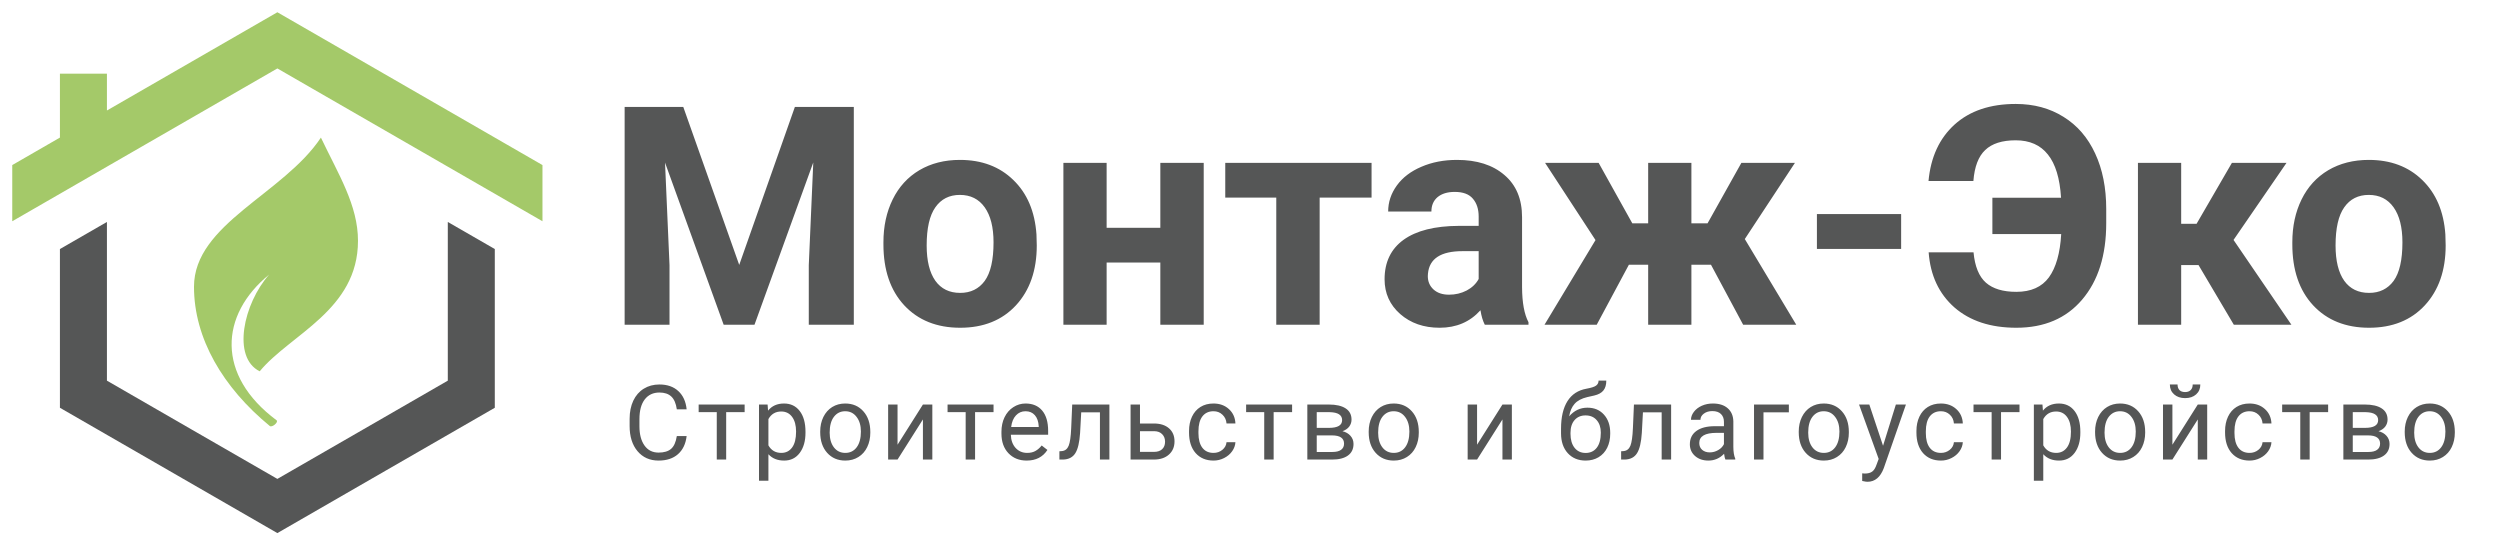
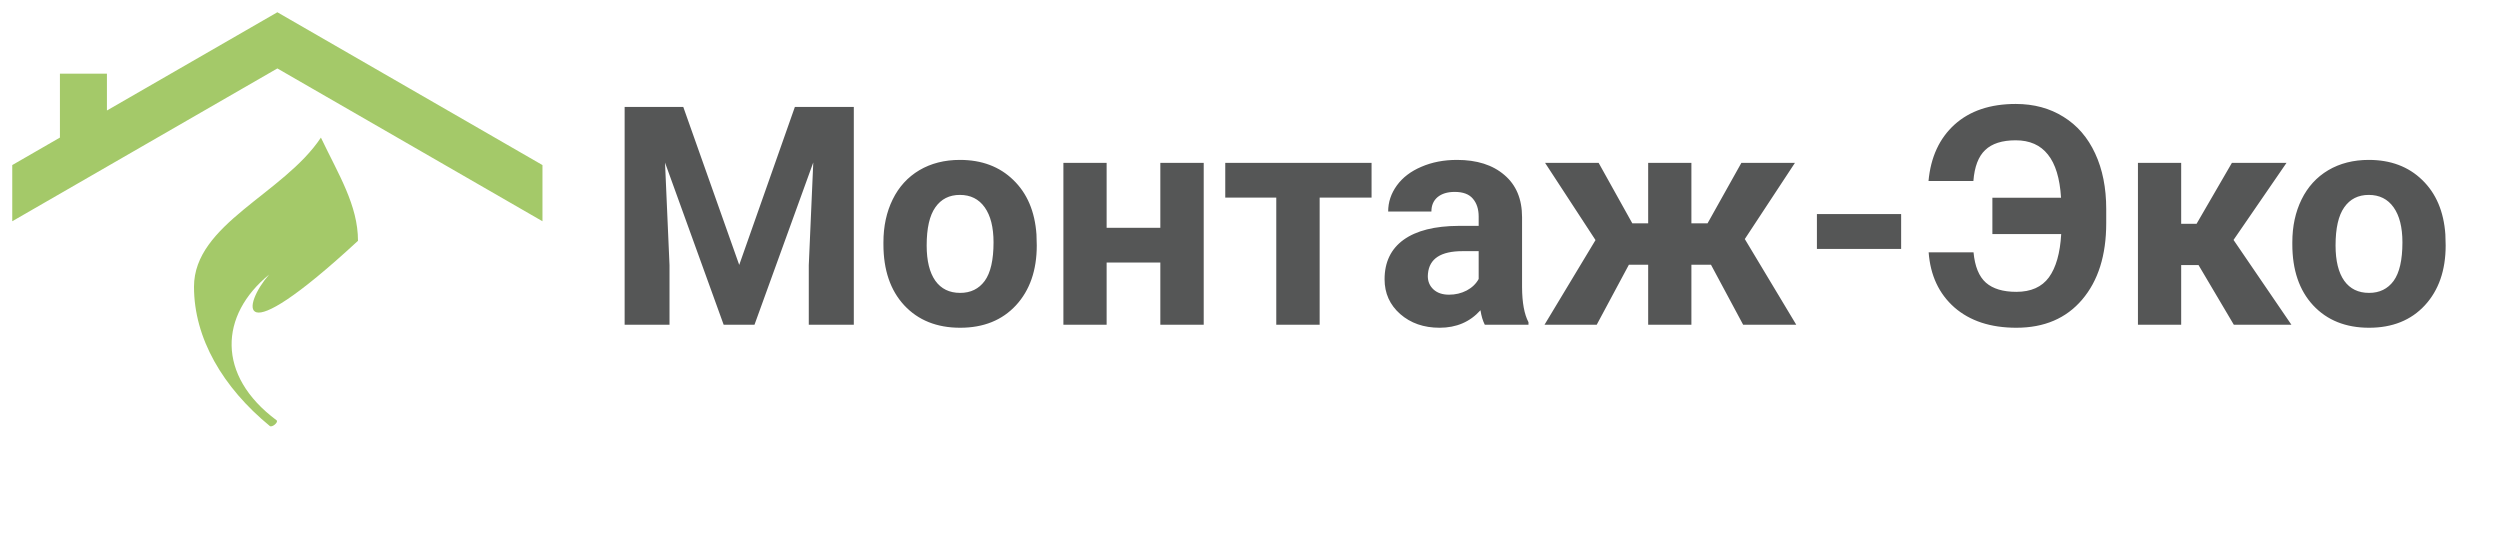
<svg xmlns="http://www.w3.org/2000/svg" width="408" height="88" viewBox="0 0 408 88" fill="none">
-   <path fill-rule="evenodd" clip-rule="evenodd" d="M9.78 40.643V46.096V66.548L27.523 76.771L45.266 87L63.008 76.771L80.751 66.548V46.096V40.643L73.081 36.224V46.096V62.123L59.176 70.143L45.266 78.157L31.355 70.143L17.451 62.123V46.096V36.224L9.78 40.643Z" fill="#555656" />
-   <path fill-rule="evenodd" clip-rule="evenodd" d="M45.266 2L66.899 14.47L88.531 26.939V36.108L66.899 23.638L45.266 11.169L23.633 23.638L2 36.108V26.939L9.78 22.452V12.024H17.451V18.033L23.633 14.47L45.266 2ZM52.373 22.457C55.254 28.493 58.424 33.505 58.424 39.299C58.424 50.609 47.379 54.55 42.385 60.596C37.816 58.34 39.73 49.549 43.92 44.815C35.85 51.401 35.267 61.242 45.129 68.584C45.518 68.873 44.404 69.828 44.03 69.523C36.381 63.241 31.66 55.222 31.66 46.799C31.66 36.544 46.27 31.652 52.373 22.457Z" fill="#A4C969" />
+   <path fill-rule="evenodd" clip-rule="evenodd" d="M45.266 2L66.899 14.47L88.531 26.939V36.108L66.899 23.638L45.266 11.169L23.633 23.638L2 36.108V26.939L9.78 22.452V12.024H17.451V18.033L23.633 14.47L45.266 2ZM52.373 22.457C55.254 28.493 58.424 33.505 58.424 39.299C37.816 58.34 39.73 49.549 43.92 44.815C35.85 51.401 35.267 61.242 45.129 68.584C45.518 68.873 44.404 69.828 44.03 69.523C36.381 63.241 31.66 55.222 31.66 46.799C31.66 36.544 46.27 31.652 52.373 22.457Z" fill="#A4C969" />
  <path d="M111.51 17.453L120.641 43.234L129.723 17.453H139.342V53H131.993V43.283L132.726 26.511L123.131 53H118.102L108.531 26.535L109.264 43.283V53H101.94V17.453H111.51ZM144.176 39.548C144.176 36.927 144.68 34.592 145.69 32.541C146.699 30.49 148.147 28.903 150.035 27.78C151.94 26.657 154.145 26.096 156.652 26.096C160.216 26.096 163.121 27.186 165.367 29.367C167.63 31.548 168.891 34.51 169.152 38.254L169.2 40.06C169.2 44.113 168.069 47.368 165.807 49.826C163.544 52.268 160.509 53.488 156.7 53.488C152.892 53.488 149.848 52.268 147.569 49.826C145.307 47.385 144.176 44.065 144.176 39.865V39.548ZM151.232 40.06C151.232 42.567 151.704 44.488 152.648 45.822C153.592 47.141 154.943 47.8 156.7 47.8C158.409 47.8 159.744 47.149 160.704 45.847C161.665 44.528 162.145 42.429 162.145 39.548C162.145 37.09 161.665 35.186 160.704 33.835C159.744 32.484 158.393 31.809 156.652 31.809C154.926 31.809 153.592 32.484 152.648 33.835C151.704 35.17 151.232 37.245 151.232 40.06ZM196.446 53H189.366V42.844H180.602V53H173.546V26.584H180.602V37.18H189.366V26.584H196.446V53ZM223.839 32.248H215.367V53H208.287V32.248H199.962V26.584H223.839V32.248ZM242.32 53C241.995 52.365 241.759 51.576 241.612 50.632C239.903 52.536 237.682 53.488 234.947 53.488C232.36 53.488 230.211 52.74 228.502 51.242C226.809 49.745 225.963 47.857 225.963 45.578C225.963 42.779 226.997 40.63 229.064 39.133C231.147 37.635 234.15 36.879 238.072 36.862H241.319V35.349C241.319 34.128 241.002 33.151 240.367 32.419C239.749 31.686 238.764 31.32 237.413 31.32C236.225 31.32 235.289 31.605 234.606 32.175C233.938 32.745 233.605 33.526 233.605 34.519H226.549C226.549 32.989 227.021 31.573 227.965 30.27C228.909 28.968 230.244 27.951 231.969 27.219C233.694 26.47 235.631 26.096 237.779 26.096C241.035 26.096 243.614 26.918 245.519 28.561C247.439 30.189 248.4 32.484 248.4 35.446V46.897C248.416 49.403 248.766 51.299 249.449 52.585V53H242.32ZM236.485 48.093C237.527 48.093 238.487 47.865 239.366 47.409C240.245 46.937 240.896 46.31 241.319 45.529V40.988H238.683C235.151 40.988 233.271 42.209 233.043 44.65L233.019 45.065C233.019 45.944 233.328 46.669 233.946 47.238C234.565 47.808 235.411 48.093 236.485 48.093ZM279.235 43.21H276.036V53H268.981V43.21H265.831L260.582 53H252.062L260.387 39.182L252.159 26.584H260.9L266.393 36.447H268.981V26.584H276.036V36.447H278.673L284.191 26.584H292.931L284.752 39.011L293.151 53H284.484L279.235 43.21ZM310.265 40.622H296.52V34.934H310.265V40.622ZM322.081 41.184C322.293 43.478 322.968 45.13 324.108 46.14C325.247 47.133 326.899 47.629 329.064 47.629C331.456 47.629 333.23 46.84 334.386 45.261C335.541 43.666 336.209 41.314 336.388 38.205H325.157V32.273H336.363C336.168 29.099 335.452 26.747 334.215 25.217C332.994 23.671 331.245 22.898 328.966 22.898C326.752 22.898 325.092 23.426 323.985 24.484C322.879 25.526 322.236 27.211 322.057 29.538H314.733C315.091 25.648 316.507 22.58 318.981 20.334C321.471 18.088 324.799 16.965 328.966 16.965C331.928 16.965 334.524 17.665 336.754 19.064C339 20.448 340.725 22.442 341.93 25.046C343.134 27.634 343.736 30.653 343.736 34.103V36.423C343.736 41.664 342.426 45.822 339.806 48.898C337.202 51.958 333.621 53.488 329.064 53.488C324.864 53.488 321.495 52.382 318.956 50.168C316.433 47.938 315.034 44.943 314.757 41.184H322.081ZM358.8 43.259H355.968V53H348.912V26.584H355.968V36.52H358.483L364.244 26.584H373.155L364.513 39.157L373.961 53H364.562L358.8 43.259ZM374.108 39.548C374.108 36.927 374.612 34.592 375.621 32.541C376.63 30.49 378.079 28.903 379.967 27.78C381.871 26.657 384.077 26.096 386.583 26.096C390.148 26.096 393.053 27.186 395.299 29.367C397.561 31.548 398.823 34.51 399.083 38.254L399.132 40.06C399.132 44.113 398.001 47.368 395.738 49.826C393.476 52.268 390.441 53.488 386.632 53.488C382.823 53.488 379.78 52.268 377.501 49.826C375.239 47.385 374.108 44.065 374.108 39.865V39.548ZM381.163 40.06C381.163 42.567 381.635 44.488 382.579 45.822C383.523 47.141 384.874 47.8 386.632 47.8C388.341 47.8 389.676 47.149 390.636 45.847C391.596 44.528 392.076 42.429 392.076 39.548C392.076 37.09 391.596 35.186 390.636 33.835C389.676 32.484 388.325 31.809 386.583 31.809C384.858 31.809 383.523 32.484 382.579 33.835C381.635 35.17 381.163 37.245 381.163 40.06Z" fill="#555656" />
-   <path d="M112.059 71.165C111.909 72.443 111.436 73.431 110.639 74.128C109.848 74.82 108.794 75.166 107.477 75.166C106.049 75.166 104.903 74.654 104.04 73.63C103.182 72.607 102.754 71.237 102.754 69.522V68.359C102.754 67.236 102.953 66.248 103.351 65.396C103.755 64.544 104.325 63.891 105.061 63.437C105.797 62.978 106.649 62.748 107.618 62.748C108.902 62.748 109.931 63.108 110.706 63.827C111.48 64.541 111.931 65.532 112.059 66.799H110.457C110.318 65.836 110.017 65.139 109.552 64.707C109.093 64.275 108.448 64.06 107.618 64.06C106.6 64.06 105.8 64.436 105.219 65.189C104.643 65.941 104.356 67.012 104.356 68.401V69.571C104.356 70.883 104.63 71.926 105.177 72.701C105.725 73.475 106.492 73.863 107.477 73.863C108.362 73.863 109.04 73.664 109.51 73.265C109.986 72.861 110.302 72.161 110.457 71.165H112.059ZM121.525 67.264H118.512V75H116.976V67.264H114.021V66.019H121.525V67.264ZM131.456 70.609C131.456 71.976 131.143 73.077 130.518 73.913C129.893 74.748 129.046 75.166 127.978 75.166C126.888 75.166 126.03 74.82 125.405 74.128V78.453H123.869V66.019H125.272L125.347 67.015C125.972 66.24 126.841 65.853 127.953 65.853C129.032 65.853 129.884 66.259 130.51 67.073C131.141 67.886 131.456 69.018 131.456 70.468V70.609ZM129.92 70.435C129.92 69.422 129.705 68.622 129.273 68.036C128.841 67.449 128.249 67.156 127.497 67.156C126.567 67.156 125.87 67.568 125.405 68.393V72.684C125.864 73.503 126.567 73.913 127.513 73.913C128.249 73.913 128.833 73.622 129.265 73.041C129.702 72.454 129.92 71.586 129.92 70.435ZM133.858 70.426C133.858 69.546 134.03 68.755 134.373 68.052C134.722 67.349 135.203 66.807 135.817 66.425C136.437 66.043 137.143 65.853 137.934 65.853C139.157 65.853 140.145 66.276 140.897 67.123C141.655 67.969 142.035 69.095 142.035 70.501V70.609C142.035 71.483 141.866 72.269 141.528 72.966C141.196 73.658 140.717 74.198 140.092 74.585C139.472 74.972 138.758 75.166 137.951 75.166C136.733 75.166 135.745 74.743 134.987 73.896C134.235 73.049 133.858 71.929 133.858 70.534V70.426ZM135.402 70.609C135.402 71.605 135.632 72.405 136.091 73.008C136.556 73.611 137.176 73.913 137.951 73.913C138.731 73.913 139.351 73.608 139.81 72.999C140.269 72.385 140.499 71.528 140.499 70.426C140.499 69.441 140.264 68.644 139.793 68.036C139.328 67.421 138.709 67.114 137.934 67.114C137.176 67.114 136.564 67.416 136.099 68.019C135.635 68.622 135.402 69.486 135.402 70.609ZM150.621 66.019H152.156V75H150.621V68.451L146.479 75H144.943V66.019H146.479V72.576L150.621 66.019ZM162.146 67.264H159.132V75H157.597V67.264H154.642V66.019H162.146V67.264ZM167.553 75.166C166.335 75.166 165.345 74.768 164.581 73.971C163.817 73.168 163.436 72.097 163.436 70.758V70.476C163.436 69.585 163.604 68.791 163.942 68.094C164.285 67.391 164.761 66.843 165.37 66.45C165.984 66.052 166.648 65.853 167.362 65.853C168.529 65.853 169.437 66.237 170.085 67.006C170.732 67.776 171.056 68.877 171.056 70.31V70.949H164.971C164.993 71.835 165.251 72.551 165.743 73.099C166.241 73.641 166.872 73.913 167.636 73.913C168.178 73.913 168.637 73.802 169.014 73.581C169.39 73.359 169.719 73.066 170.002 72.701L170.939 73.431C170.187 74.588 169.058 75.166 167.553 75.166ZM167.362 67.114C166.742 67.114 166.222 67.341 165.801 67.795C165.381 68.243 165.121 68.874 165.021 69.688H169.52V69.571C169.476 68.791 169.266 68.188 168.889 67.762C168.513 67.33 168.004 67.114 167.362 67.114ZM181.053 66.019V75H179.509V67.289H176.455L176.272 70.65C176.172 72.194 175.912 73.298 175.492 73.962C175.077 74.626 174.415 74.972 173.508 75H172.893V73.647L173.333 73.614C173.831 73.558 174.188 73.271 174.404 72.751C174.62 72.23 174.758 71.267 174.819 69.862L174.985 66.019H181.053ZM186.045 69.115H188.378C189.396 69.126 190.201 69.391 190.793 69.912C191.385 70.432 191.681 71.137 191.681 72.028C191.681 72.925 191.377 73.644 190.768 74.186C190.16 74.729 189.341 75 188.311 75H184.51V66.019H186.045V69.115ZM186.045 70.368V73.747H188.328C188.903 73.747 189.349 73.6 189.664 73.307C189.98 73.008 190.138 72.601 190.138 72.086C190.138 71.588 189.983 71.182 189.673 70.866C189.368 70.545 188.939 70.379 188.386 70.368H186.045ZM198.052 73.913C198.599 73.913 199.078 73.747 199.488 73.415C199.897 73.082 200.124 72.668 200.168 72.169H201.621C201.593 72.684 201.416 73.174 201.09 73.639C200.763 74.103 200.326 74.474 199.778 74.751C199.236 75.028 198.66 75.166 198.052 75.166C196.829 75.166 195.855 74.759 195.13 73.946C194.41 73.127 194.051 72.009 194.051 70.592V70.335C194.051 69.461 194.211 68.683 194.532 68.002C194.853 67.322 195.312 66.793 195.91 66.417C196.513 66.041 197.224 65.853 198.043 65.853C199.05 65.853 199.886 66.154 200.55 66.757C201.22 67.361 201.577 68.144 201.621 69.106H200.168C200.124 68.525 199.903 68.049 199.504 67.679C199.111 67.302 198.624 67.114 198.043 67.114C197.263 67.114 196.657 67.397 196.225 67.961C195.799 68.52 195.586 69.331 195.586 70.393V70.684C195.586 71.718 195.799 72.515 196.225 73.074C196.651 73.633 197.26 73.913 198.052 73.913ZM210.871 67.264H207.858V75H206.322V67.264H203.367V66.019H210.871V67.264ZM213.356 75V66.019H216.859C218.055 66.019 218.971 66.229 219.607 66.649C220.249 67.064 220.57 67.676 220.57 68.484C220.57 68.899 220.445 69.275 220.196 69.613C219.947 69.945 219.579 70.199 219.092 70.376C219.635 70.504 220.069 70.753 220.396 71.124C220.728 71.494 220.894 71.937 220.894 72.452C220.894 73.276 220.589 73.907 219.981 74.344C219.377 74.781 218.522 75 217.416 75H213.356ZM214.892 71.057V73.763H217.432C218.074 73.763 218.553 73.644 218.868 73.406C219.189 73.168 219.35 72.834 219.35 72.402C219.35 71.505 218.691 71.057 217.374 71.057H214.892ZM214.892 69.829H216.876C218.315 69.829 219.034 69.408 219.034 68.567C219.034 67.726 218.354 67.291 216.992 67.264H214.892V69.829ZM223.371 70.426C223.371 69.546 223.542 68.755 223.885 68.052C224.234 67.349 224.715 66.807 225.33 66.425C225.949 66.043 226.655 65.853 227.446 65.853C228.669 65.853 229.657 66.276 230.41 67.123C231.168 67.969 231.547 69.095 231.547 70.501V70.609C231.547 71.483 231.378 72.269 231.04 72.966C230.708 73.658 230.23 74.198 229.604 74.585C228.985 74.972 228.271 75.166 227.463 75.166C226.245 75.166 225.258 74.743 224.499 73.896C223.747 73.049 223.371 71.929 223.371 70.534V70.426ZM224.914 70.609C224.914 71.605 225.144 72.405 225.603 73.008C226.068 73.611 226.688 73.913 227.463 73.913C228.243 73.913 228.863 73.608 229.322 72.999C229.782 72.385 230.011 71.528 230.011 70.426C230.011 69.441 229.776 68.644 229.306 68.036C228.841 67.421 228.221 67.114 227.446 67.114C226.688 67.114 226.077 67.416 225.612 68.019C225.147 68.622 224.914 69.486 224.914 70.609ZM245.2 66.019H246.736V75H245.2V68.451L241.058 75H239.522V66.019H241.058V72.576L245.2 66.019ZM259.061 66.533C260.189 66.533 261.092 66.912 261.767 67.67C262.447 68.423 262.788 69.416 262.788 70.65V70.791C262.788 71.638 262.624 72.396 262.298 73.066C261.971 73.73 261.501 74.247 260.887 74.618C260.278 74.983 259.575 75.166 258.778 75.166C257.572 75.166 256.601 74.765 255.865 73.962C255.129 73.154 254.761 72.073 254.761 70.717V69.97C254.761 68.083 255.109 66.583 255.807 65.471C256.509 64.358 257.544 63.681 258.911 63.437C259.686 63.299 260.209 63.13 260.48 62.931C260.751 62.731 260.887 62.458 260.887 62.109H262.148C262.148 62.801 261.991 63.34 261.675 63.727C261.365 64.115 260.867 64.389 260.181 64.549L259.036 64.807C258.123 65.022 257.436 65.388 256.977 65.902C256.523 66.412 256.227 67.092 256.089 67.944C256.902 67.004 257.893 66.533 259.061 66.533ZM258.762 67.795C258.009 67.795 257.412 68.049 256.969 68.559C256.526 69.062 256.305 69.762 256.305 70.659V70.791C256.305 71.754 256.526 72.518 256.969 73.082C257.417 73.641 258.02 73.921 258.778 73.921C259.542 73.921 260.145 73.639 260.588 73.074C261.031 72.51 261.252 71.685 261.252 70.601C261.252 69.754 261.028 69.076 260.58 68.567C260.137 68.052 259.531 67.795 258.762 67.795ZM272.727 66.019V75H271.183V67.289H268.128L267.946 70.65C267.846 72.194 267.586 73.298 267.165 73.962C266.75 74.626 266.089 74.972 265.182 75H264.567V73.647L265.007 73.614C265.505 73.558 265.862 73.271 266.078 72.751C266.294 72.23 266.432 71.267 266.493 69.862L266.659 66.019H272.727ZM281.587 75C281.499 74.823 281.427 74.507 281.371 74.054C280.658 74.795 279.805 75.166 278.815 75.166C277.929 75.166 277.202 74.917 276.632 74.419C276.067 73.915 275.785 73.279 275.785 72.51C275.785 71.575 276.139 70.85 276.848 70.335C277.561 69.815 278.563 69.555 279.852 69.555H281.347V68.849C281.347 68.312 281.186 67.886 280.865 67.571C280.544 67.25 280.071 67.089 279.446 67.089C278.898 67.089 278.438 67.228 278.068 67.504C277.697 67.781 277.512 68.116 277.512 68.509H275.968C275.968 68.061 276.125 67.629 276.441 67.214C276.762 66.793 277.193 66.461 277.736 66.218C278.284 65.974 278.884 65.853 279.537 65.853C280.572 65.853 281.382 66.113 281.969 66.633C282.556 67.147 282.86 67.859 282.882 68.766V72.9C282.882 73.724 282.987 74.38 283.198 74.867V75H281.587ZM279.039 73.83C279.52 73.83 279.977 73.705 280.409 73.456C280.84 73.207 281.153 72.883 281.347 72.485V70.642H280.143C278.261 70.642 277.321 71.193 277.321 72.294C277.321 72.775 277.481 73.152 277.802 73.423C278.123 73.694 278.535 73.83 279.039 73.83ZM291.942 67.289H287.8V75H286.256V66.019H291.942V67.289ZM293.555 70.426C293.555 69.546 293.727 68.755 294.07 68.052C294.419 67.349 294.9 66.807 295.514 66.425C296.134 66.043 296.84 65.853 297.631 65.853C298.854 65.853 299.842 66.276 300.594 67.123C301.353 67.969 301.732 69.095 301.732 70.501V70.609C301.732 71.483 301.563 72.269 301.225 72.966C300.893 73.658 300.415 74.198 299.789 74.585C299.169 74.972 298.456 75.166 297.648 75.166C296.43 75.166 295.442 74.743 294.684 73.896C293.932 73.049 293.555 71.929 293.555 70.534V70.426ZM295.099 70.609C295.099 71.605 295.329 72.405 295.788 73.008C296.253 73.611 296.873 73.913 297.648 73.913C298.428 73.913 299.048 73.608 299.507 72.999C299.966 72.385 300.196 71.528 300.196 70.426C300.196 69.441 299.961 68.644 299.49 68.036C299.026 67.421 298.406 67.114 297.631 67.114C296.873 67.114 296.261 67.416 295.797 68.019C295.332 68.622 295.099 69.486 295.099 70.609ZM307.313 72.751L309.405 66.019H311.048L307.438 76.386C306.879 77.88 305.99 78.627 304.773 78.627L304.482 78.603L303.91 78.495V77.249L304.325 77.283C304.845 77.283 305.249 77.178 305.537 76.967C305.83 76.757 306.071 76.372 306.259 75.814L306.599 74.9L303.395 66.019H305.072L307.313 72.751ZM316.763 73.913C317.31 73.913 317.789 73.747 318.199 73.415C318.608 73.082 318.835 72.668 318.879 72.169H320.332C320.304 72.684 320.127 73.174 319.801 73.639C319.474 74.103 319.037 74.474 318.489 74.751C317.947 75.028 317.371 75.166 316.763 75.166C315.54 75.166 314.566 74.759 313.841 73.946C313.121 73.127 312.762 72.009 312.762 70.592V70.335C312.762 69.461 312.922 68.683 313.243 68.002C313.564 67.322 314.023 66.793 314.621 66.417C315.224 66.041 315.935 65.853 316.754 65.853C317.761 65.853 318.597 66.154 319.261 66.757C319.931 67.361 320.288 68.144 320.332 69.106H318.879C318.835 68.525 318.614 68.049 318.215 67.679C317.822 67.302 317.335 67.114 316.754 67.114C315.974 67.114 315.368 67.397 314.936 67.961C314.51 68.52 314.297 69.331 314.297 70.393V70.684C314.297 71.718 314.51 72.515 314.936 73.074C315.363 73.633 315.971 73.913 316.763 73.913ZM329.582 67.264H326.569V75H325.034V67.264H322.078V66.019H329.582V67.264ZM339.513 70.609C339.513 71.976 339.201 73.077 338.575 73.913C337.95 74.748 337.103 75.166 336.035 75.166C334.945 75.166 334.087 74.82 333.462 74.128V78.453H331.926V66.019H333.329L333.404 67.015C334.029 66.24 334.898 65.853 336.01 65.853C337.09 65.853 337.942 66.259 338.567 67.073C339.198 67.886 339.513 69.018 339.513 70.468V70.609ZM337.978 70.435C337.978 69.422 337.762 68.622 337.33 68.036C336.899 67.449 336.307 67.156 335.554 67.156C334.624 67.156 333.927 67.568 333.462 68.393V72.684C333.921 73.503 334.624 73.913 335.571 73.913C336.307 73.913 336.89 73.622 337.322 73.041C337.759 72.454 337.978 71.586 337.978 70.435ZM341.916 70.426C341.916 69.546 342.087 68.755 342.43 68.052C342.779 67.349 343.26 66.807 343.875 66.425C344.494 66.043 345.2 65.853 345.991 65.853C347.214 65.853 348.202 66.276 348.955 67.123C349.713 67.969 350.092 69.095 350.092 70.501V70.609C350.092 71.483 349.923 72.269 349.586 72.966C349.254 73.658 348.775 74.198 348.15 74.585C347.53 74.972 346.816 75.166 346.008 75.166C344.791 75.166 343.803 74.743 343.045 73.896C342.292 73.049 341.916 71.929 341.916 70.534V70.426ZM343.46 70.609C343.46 71.605 343.689 72.405 344.149 73.008C344.613 73.611 345.233 73.913 346.008 73.913C346.788 73.913 347.408 73.608 347.867 72.999C348.327 72.385 348.556 71.528 348.556 70.426C348.556 69.441 348.321 68.644 347.851 68.036C347.386 67.421 346.766 67.114 345.991 67.114C345.233 67.114 344.622 67.416 344.157 68.019C343.692 68.622 343.46 69.486 343.46 70.609ZM358.678 66.019H360.214V75H358.678V68.451L354.536 75H353.001V66.019H354.536V72.576L358.678 66.019ZM359.093 62.748C359.093 63.418 358.864 63.957 358.404 64.367C357.951 64.771 357.353 64.973 356.611 64.973C355.87 64.973 355.269 64.768 354.81 64.358C354.351 63.949 354.121 63.412 354.121 62.748H355.375C355.375 63.135 355.48 63.44 355.69 63.661C355.9 63.877 356.207 63.985 356.611 63.985C356.999 63.985 357.3 63.877 357.516 63.661C357.738 63.445 357.848 63.141 357.848 62.748H359.093ZM367.132 73.913C367.68 73.913 368.158 73.747 368.568 73.415C368.977 73.082 369.204 72.668 369.248 72.169H370.701C370.673 72.684 370.496 73.174 370.17 73.639C369.843 74.103 369.406 74.474 368.858 74.751C368.316 75.028 367.741 75.166 367.132 75.166C365.909 75.166 364.935 74.759 364.21 73.946C363.491 73.127 363.131 72.009 363.131 70.592V70.335C363.131 69.461 363.291 68.683 363.612 68.002C363.933 67.322 364.393 66.793 364.99 66.417C365.593 66.041 366.304 65.853 367.123 65.853C368.131 65.853 368.966 66.154 369.63 66.757C370.3 67.361 370.657 68.144 370.701 69.106H369.248C369.204 68.525 368.983 68.049 368.584 67.679C368.192 67.302 367.705 67.114 367.123 67.114C366.343 67.114 365.737 67.397 365.306 67.961C364.88 68.52 364.666 69.331 364.666 70.393V70.684C364.666 71.718 364.88 72.515 365.306 73.074C365.732 73.633 366.34 73.913 367.132 73.913ZM379.951 67.264H376.938V75H375.403V67.264H372.448V66.019H379.951V67.264ZM382.437 75V66.019H385.94C387.135 66.019 388.051 66.229 388.687 66.649C389.329 67.064 389.65 67.676 389.65 68.484C389.65 68.899 389.526 69.275 389.277 69.613C389.028 69.945 388.66 70.199 388.173 70.376C388.715 70.504 389.149 70.753 389.476 71.124C389.808 71.494 389.974 71.937 389.974 72.452C389.974 73.276 389.669 73.907 389.061 74.344C388.458 74.781 387.603 75 386.496 75H382.437ZM383.972 71.057V73.763H386.512C387.154 73.763 387.633 73.644 387.948 73.406C388.269 73.168 388.43 72.834 388.43 72.402C388.43 71.505 387.771 71.057 386.454 71.057H383.972ZM383.972 69.829H385.956C387.395 69.829 388.114 69.408 388.114 68.567C388.114 67.726 387.434 67.291 386.072 67.264H383.972V69.829ZM392.451 70.426C392.451 69.546 392.622 68.755 392.965 68.052C393.314 67.349 393.796 66.807 394.41 66.425C395.03 66.043 395.735 65.853 396.527 65.853C397.749 65.853 398.737 66.276 399.49 67.123C400.248 67.969 400.627 69.095 400.627 70.501V70.609C400.627 71.483 400.458 72.269 400.121 72.966C399.789 73.658 399.31 74.198 398.685 74.585C398.065 74.972 397.351 75.166 396.543 75.166C395.326 75.166 394.338 74.743 393.58 73.896C392.827 73.049 392.451 71.929 392.451 70.534V70.426ZM393.995 70.609C393.995 71.605 394.224 72.405 394.684 73.008C395.149 73.611 395.768 73.913 396.543 73.913C397.323 73.913 397.943 73.608 398.402 72.999C398.862 72.385 399.091 71.528 399.091 70.426C399.091 69.441 398.856 68.644 398.386 68.036C397.921 67.421 397.301 67.114 396.527 67.114C395.768 67.114 395.157 67.416 394.692 68.019C394.227 68.622 393.995 69.486 393.995 70.609Z" fill="#555656" />
</svg>